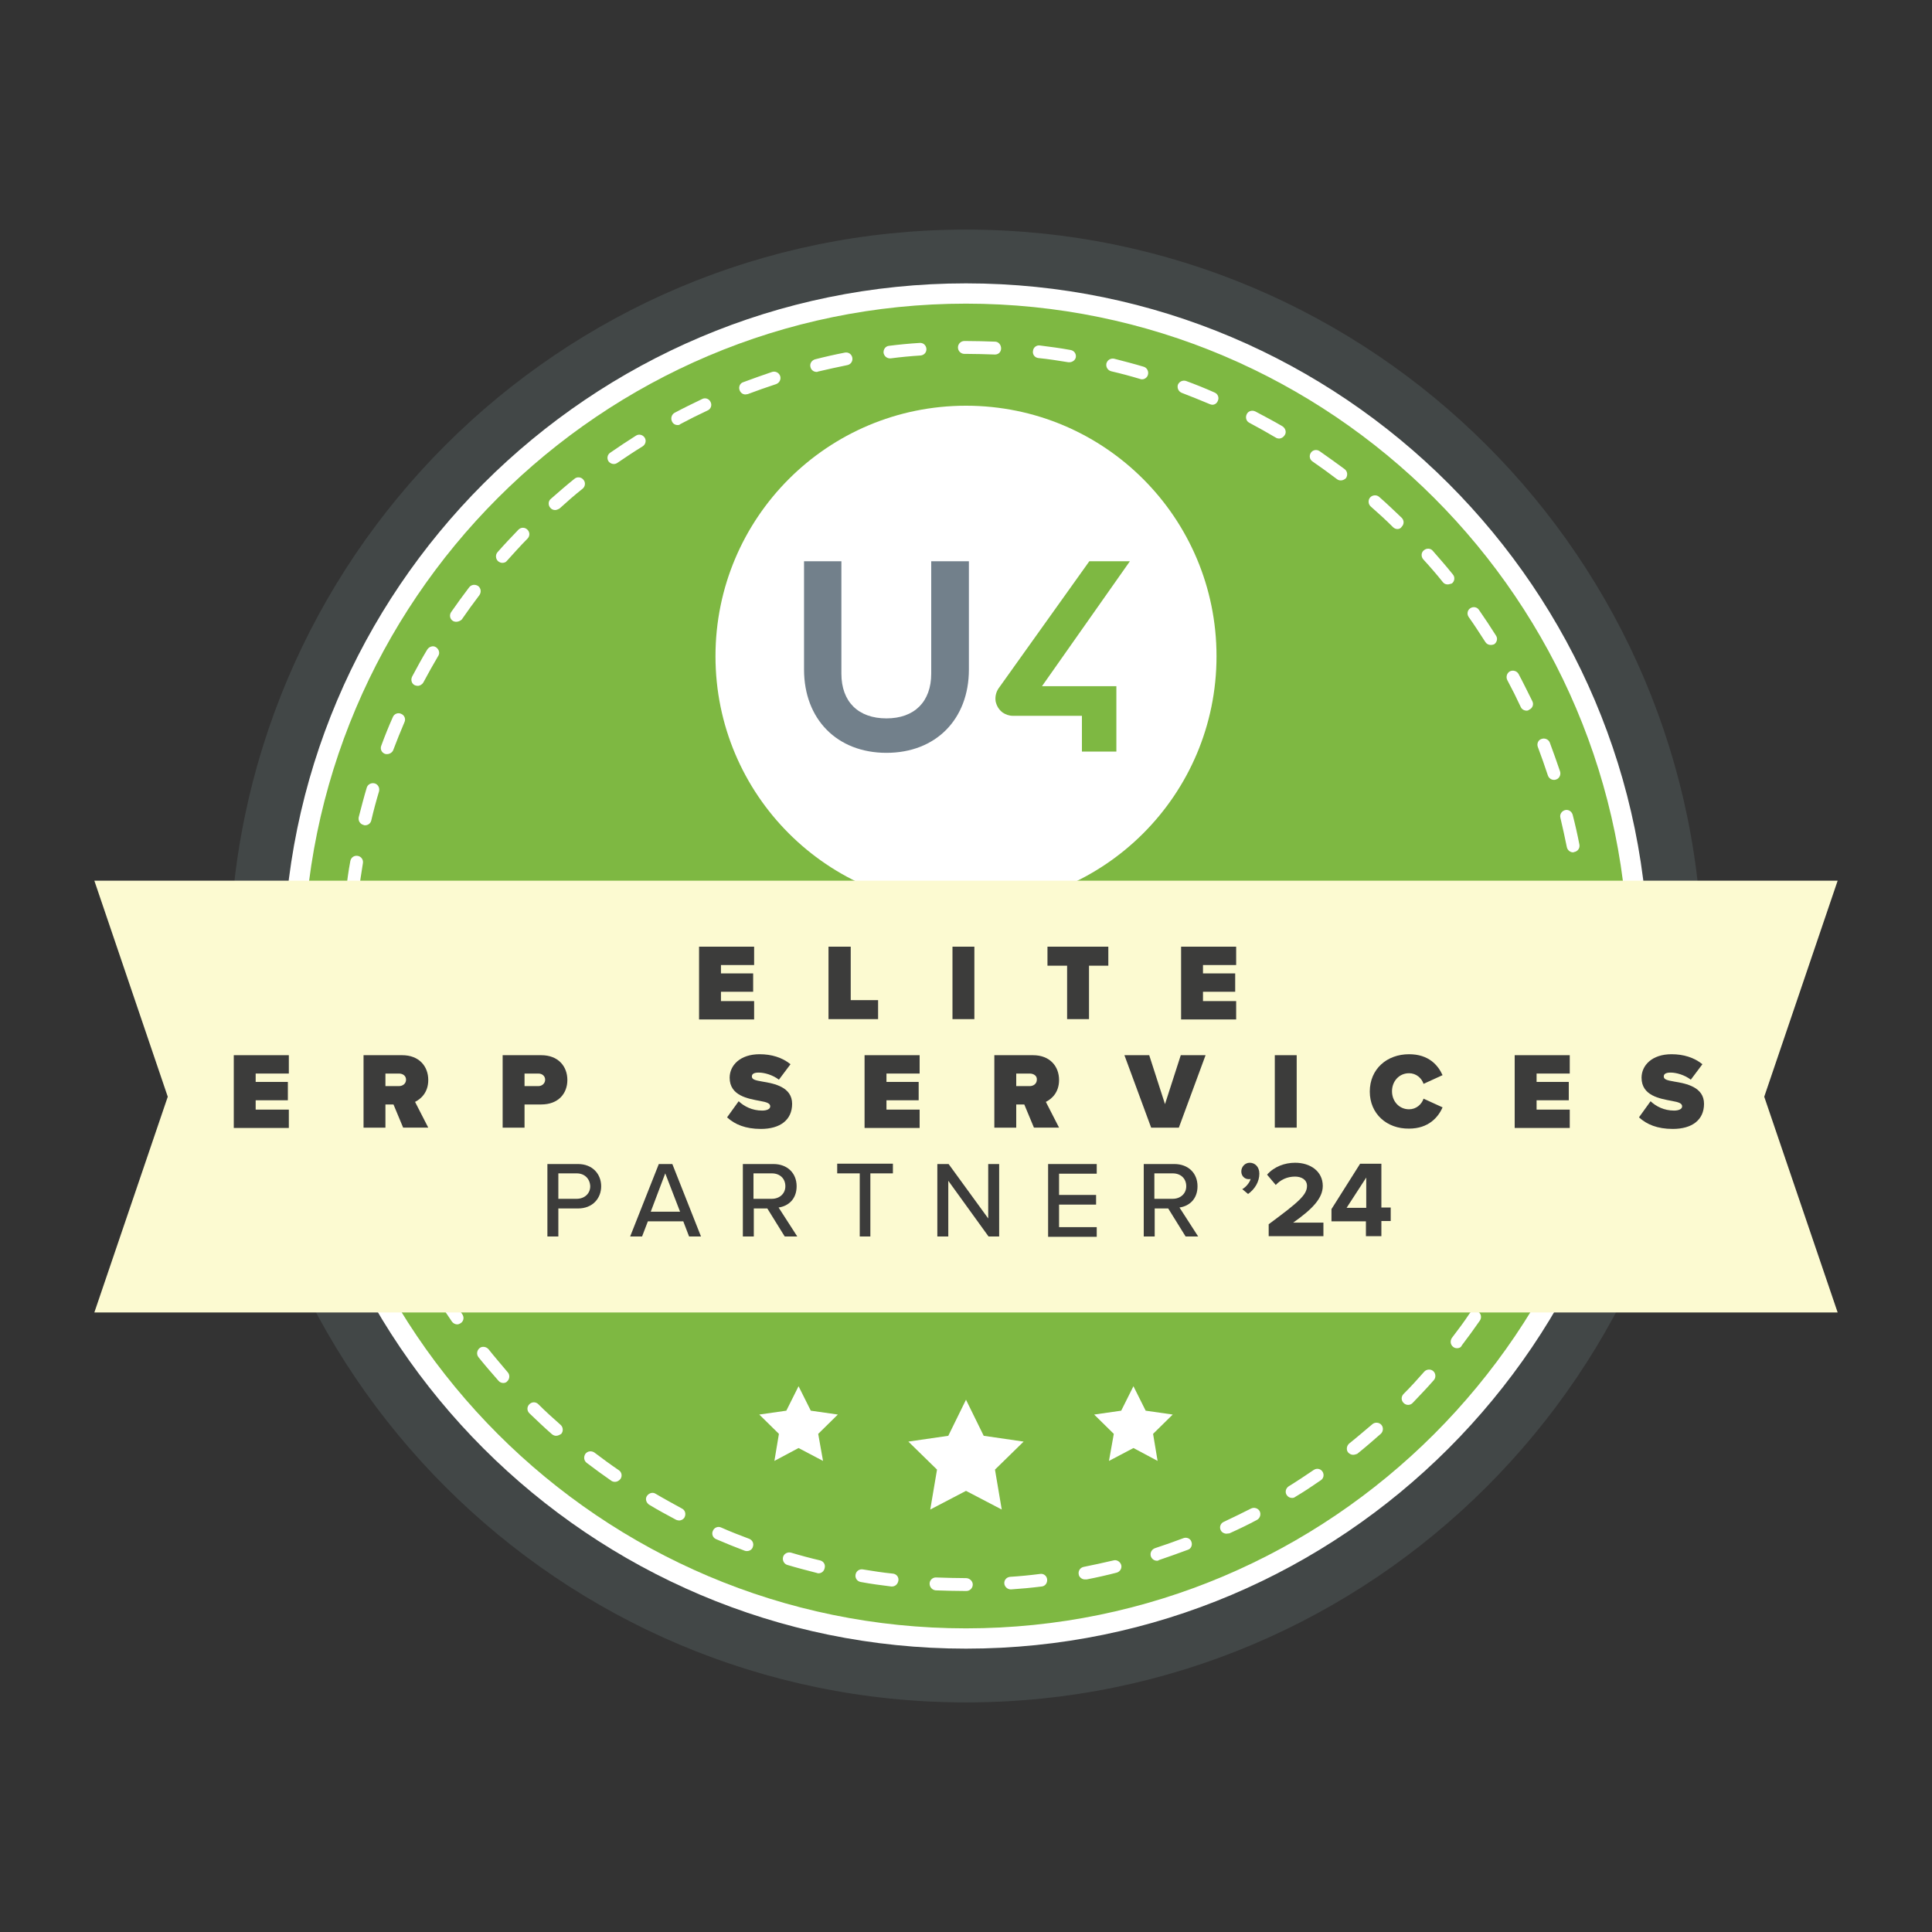
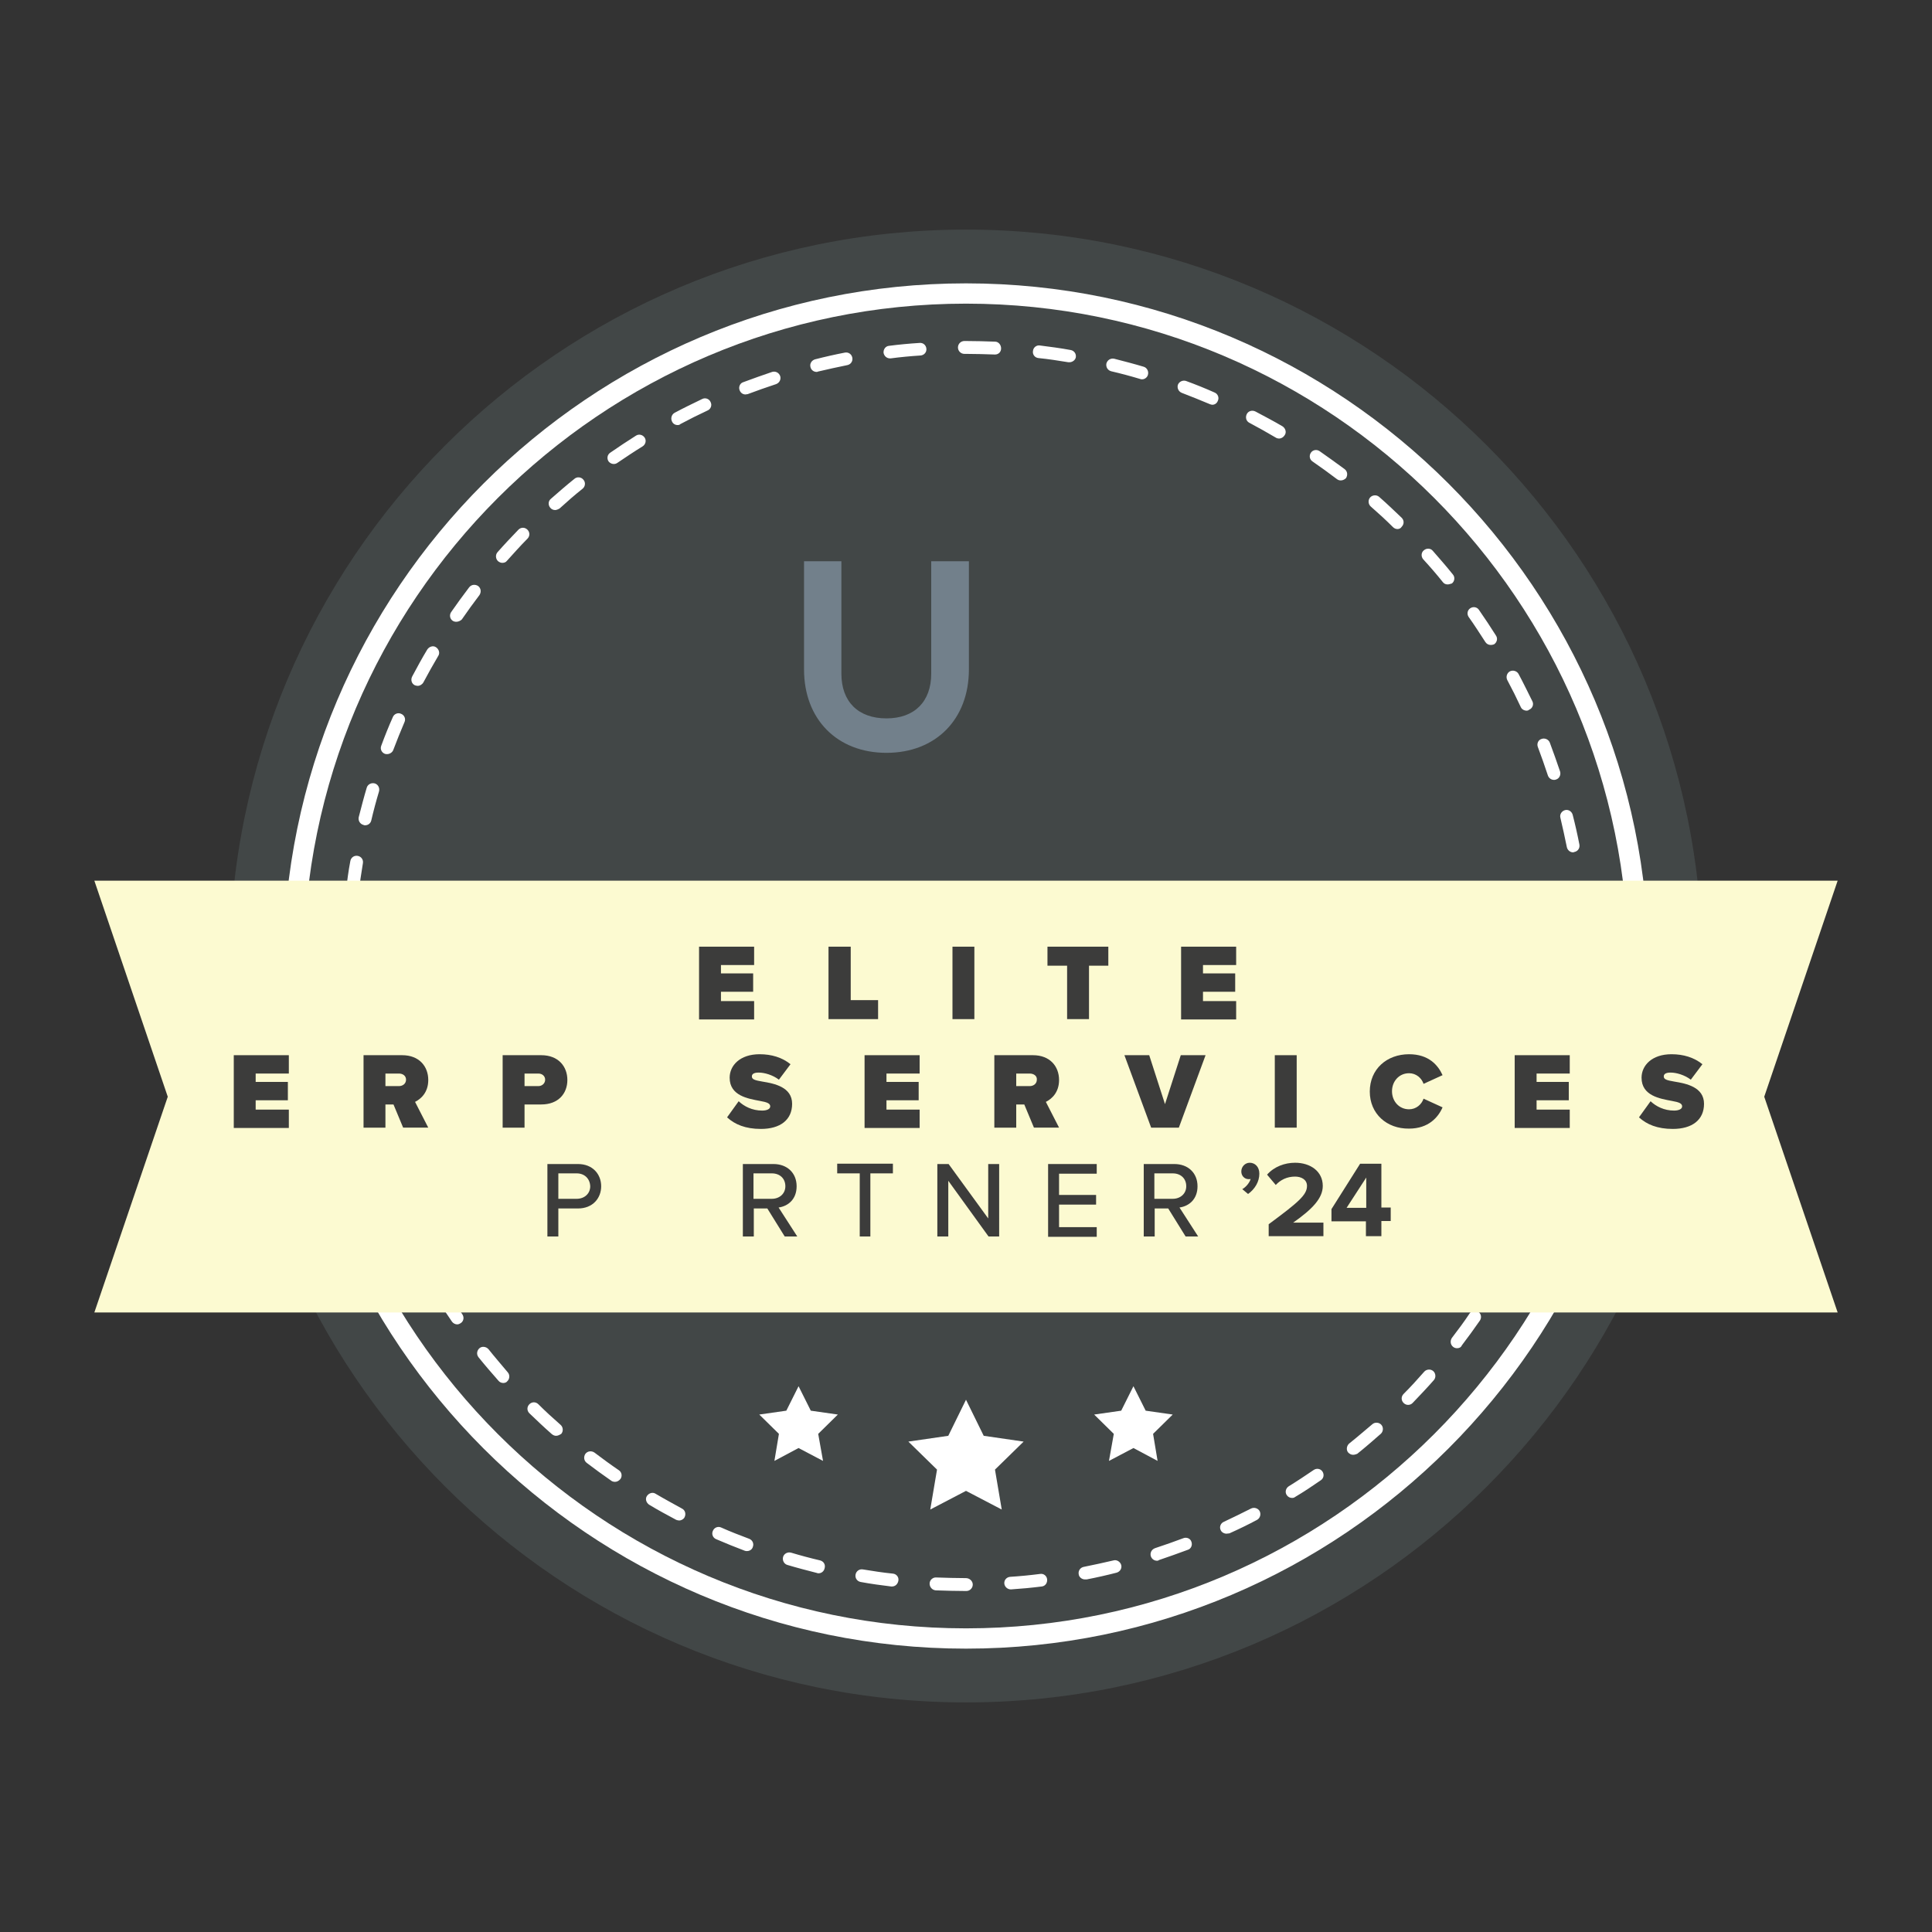
<svg xmlns="http://www.w3.org/2000/svg" id="Layer_1" x="0px" y="0px" viewBox="0 0 600 600" style="enable-background:new 0 0 600 600;" xml:space="preserve">
  <rect x="0" y="0" width="600" height="600" fill="#333333" stroke="none" />
  <style type="text/css">	.st0{fill:#424747;}	.st1{fill:#7EB842;}	.st2{fill:#FFFFFF;}	.st3{fill:#72808B;}	.st4{fill:#FCFAD1;}	.st5{fill:#3C3C3B;}</style>
  <g>
    <path class="st0" d="M528.7,300c0,126.3-102.4,228.7-228.7,228.7C173.7,528.7,71.3,426.3,71.3,300C71.3,173.7,173.7,71.3,300,71.3   C426.3,71.3,528.7,173.7,528.7,300z" />
-     <path class="st1" d="M507.9,300c0,114.8-93.1,207.9-207.9,207.9c-114.8,0-207.9-93.1-207.9-207.9c0-114.8,93.1-207.9,207.9-207.9   C414.8,92.1,507.9,185.2,507.9,300z" />
    <g>
      <path class="st2" d="M300.1,494.1H300c-3.1,0-6.3-0.1-9.4-0.2c-1.1-0.1-1.9-1-1.9-2.1c0-1.1,1-2,2.1-1.9c3.1,0.1,6.2,0.2,9.2,0.2    c1.1,0,2.1,0.9,2.1,2C302.1,493.2,301.2,494.1,300.1,494.1L300.1,494.1z M313.9,493.6c-1,0-1.9-0.8-2-1.8c-0.1-1.1,0.7-2,1.8-2.1    c3.1-0.2,6.2-0.5,9.3-0.9c1.1-0.2,2.1,0.6,2.2,1.7c0.1,1.1-0.6,2.1-1.7,2.2c-3.2,0.4-6.4,0.7-9.5,0.9    C314,493.6,313.9,493.6,313.9,493.6L313.9,493.6z M277,492.7c-0.1,0-0.2,0-0.2,0c-3.2-0.4-6.3-0.8-9.5-1.4    c-1.1-0.2-1.8-1.2-1.6-2.3c0.2-1.1,1.2-1.8,2.3-1.6c3.1,0.5,6.2,1,9.3,1.3c1.1,0.1,1.9,1.1,1.7,2.2C278.8,492,278,492.7,277,492.7    L277,492.7z M336.9,490.5c-0.9,0-1.8-0.7-1.9-1.6c-0.2-1.1,0.5-2.1,1.6-2.3c3.1-0.6,6.1-1.3,9.2-2c1-0.3,2.1,0.4,2.4,1.4    c0.3,1.1-0.4,2.1-1.4,2.4c-3.1,0.8-6.2,1.5-9.3,2.1C337.1,490.5,337,490.5,336.9,490.5L336.9,490.5z M254.2,488.6    c-0.2,0-0.3,0-0.5-0.1c-3.1-0.8-6.2-1.6-9.2-2.5c-1-0.3-1.6-1.4-1.3-2.5c0.3-1,1.4-1.6,2.5-1.3c3,0.9,6,1.7,9,2.4    c1.1,0.3,1.7,1.3,1.4,2.4C255.9,488,255.1,488.6,254.2,488.6L254.2,488.6z M359.3,484.7c-0.8,0-1.6-0.5-1.9-1.4    c-0.3-1,0.2-2.1,1.3-2.5c3-1,5.9-2,8.8-3.1c1-0.4,2.2,0.1,2.5,1.1c0.4,1-0.1,2.2-1.1,2.5c-3,1.1-6,2.2-9,3.2    C359.7,484.7,359.5,484.7,359.3,484.7L359.3,484.7z M232,481.7c-0.2,0-0.5,0-0.7-0.1c-2.9-1.1-5.9-2.3-8.9-3.6    c-1-0.4-1.5-1.6-1-2.6c0.4-1,1.6-1.5,2.6-1c2.9,1.3,5.8,2.4,8.7,3.5c1,0.4,1.5,1.5,1.1,2.5C233.6,481.2,232.8,481.7,232,481.7    L232,481.7z M380.9,476.3c-0.7,0-1.5-0.4-1.8-1.1c-0.5-1,0-2.2,1-2.6c2.8-1.3,5.6-2.7,8.4-4.1c1-0.5,2.2-0.1,2.7,0.8    c0.5,1,0.1,2.2-0.8,2.7c-2.8,1.5-5.7,2.9-8.6,4.2C381.4,476.2,381.2,476.3,380.9,476.3L380.9,476.3z M210.9,472.2    c-0.3,0-0.6-0.1-0.9-0.2c-2.8-1.5-5.6-3-8.4-4.7c-0.9-0.6-1.3-1.8-0.7-2.7c0.6-0.9,1.8-1.3,2.7-0.7c2.7,1.6,5.5,3.1,8.2,4.6    c1,0.5,1.3,1.7,0.8,2.7C212.3,471.8,211.6,472.2,210.9,472.2L210.9,472.2z M401.3,465.2c-0.7,0-1.3-0.3-1.7-0.9    c-0.6-0.9-0.3-2.1,0.6-2.7c2.6-1.6,5.3-3.4,7.8-5.1c0.9-0.6,2.1-0.4,2.7,0.5c0.6,0.9,0.4,2.1-0.5,2.7c-2.6,1.8-5.3,3.6-8,5.2    C402,465.1,401.6,465.2,401.3,465.2L401.3,465.2z M191,460.2c-0.4,0-0.8-0.1-1.1-0.3c-2.6-1.8-5.2-3.7-7.7-5.6    c-0.9-0.7-1-1.9-0.4-2.8c0.7-0.9,1.9-1,2.8-0.4c2.5,1.9,5.1,3.8,7.6,5.5c0.9,0.6,1.1,1.8,0.5,2.7    C192.2,459.9,191.6,460.2,191,460.2L191,460.2z M420.2,451.8c-0.6,0-1.1-0.3-1.5-0.7c-0.7-0.8-0.5-2.1,0.3-2.8    c2.4-1.9,4.8-4,7.2-6c0.8-0.7,2.1-0.6,2.8,0.2c0.7,0.8,0.6,2.1-0.2,2.8c-2.4,2.1-4.8,4.2-7.3,6.2    C421,451.7,420.6,451.8,420.2,451.8L420.2,451.8z M172.7,445.9c-0.5,0-0.9-0.2-1.3-0.5c-2.4-2.1-4.7-4.3-7-6.5    c-0.8-0.8-0.8-2,0-2.8c0.8-0.8,2-0.8,2.8,0c2.2,2.2,4.5,4.3,6.9,6.4c0.8,0.7,0.9,2,0.2,2.8C173.8,445.6,173.3,445.9,172.7,445.9    L172.7,445.9z M437.3,436.3c-0.5,0-1-0.2-1.4-0.6c-0.8-0.8-0.8-2,0-2.8c2.2-2.2,4.3-4.5,6.4-6.9c0.7-0.8,2-0.9,2.8-0.2    c0.8,0.7,0.9,2,0.2,2.8c-2.1,2.4-4.3,4.7-6.5,7C438.4,436.1,437.8,436.3,437.3,436.3L437.3,436.3z M156.3,429.5    c-0.5,0-1.1-0.2-1.5-0.7c-2.1-2.4-4.2-4.8-6.2-7.3c-0.7-0.9-0.5-2.1,0.3-2.8c0.8-0.7,2.1-0.5,2.8,0.3c1.9,2.4,4,4.8,6,7.2    c0.7,0.8,0.6,2.1-0.2,2.8C157.3,429.3,156.8,429.5,156.3,429.5L156.3,429.5z M452.5,418.7c-0.4,0-0.8-0.1-1.2-0.4    c-0.9-0.7-1-1.9-0.4-2.8c1.9-2.5,3.8-5,5.5-7.6c0.6-0.9,1.8-1.1,2.7-0.5c0.9,0.6,1.1,1.8,0.5,2.7c-1.8,2.6-3.7,5.2-5.6,7.7    C453.7,418.5,453.1,418.7,452.5,418.7L452.5,418.7z M142,411.3c-0.6,0-1.2-0.3-1.6-0.8c-1.8-2.6-3.6-5.3-5.2-8    c-0.6-0.9-0.3-2.1,0.6-2.7c0.9-0.6,2.1-0.3,2.7,0.6c1.6,2.6,3.4,5.3,5.1,7.8c0.6,0.9,0.4,2.1-0.5,2.7    C142.8,411.1,142.4,411.3,142,411.3L142,411.3z M465.5,399.5c-0.3,0-0.7-0.1-1-0.3c-0.9-0.6-1.3-1.8-0.7-2.7    c1.6-2.7,3.1-5.5,4.6-8.2c0.5-1,1.7-1.3,2.7-0.8c1,0.5,1.3,1.7,0.8,2.7c-1.5,2.8-3,5.6-4.7,8.4    C466.8,399.2,466.2,399.5,465.5,399.5L465.5,399.5z M130,391.5c-0.7,0-1.4-0.4-1.7-1.1c-1.5-2.8-2.9-5.7-4.2-8.5    c-0.5-1,0-2.2,1-2.6c1-0.5,2.2,0,2.6,1c1.3,2.8,2.7,5.7,4.2,8.4c0.5,1,0.1,2.2-0.8,2.7C130.6,391.4,130.3,391.5,130,391.5    L130,391.5z M476.1,378.9c-0.3,0-0.5,0-0.8-0.2c-1-0.4-1.5-1.6-1-2.6c1.3-2.9,2.5-5.8,3.6-8.7c0.4-1,1.5-1.5,2.5-1.1    c1,0.4,1.5,1.5,1.1,2.5c-1.1,2.9-2.3,5.9-3.6,8.9C477.6,378.4,476.8,378.9,476.1,378.9L476.1,378.9z M120.4,370.4    c-0.8,0-1.5-0.5-1.8-1.3c-1.1-3-2.2-6-3.2-9c-0.3-1,0.2-2.2,1.3-2.5c1-0.3,2.1,0.2,2.5,1.3c1,3,2,5.9,3.1,8.8    c0.4,1-0.1,2.2-1.1,2.5C120.9,370.3,120.7,370.4,120.4,370.4L120.4,370.4z M484.1,357.1c-0.2,0-0.4,0-0.6-0.1    c-1-0.3-1.6-1.4-1.3-2.5c0.9-3,1.7-6,2.5-9c0.3-1.1,1.3-1.7,2.4-1.4c1.1,0.3,1.7,1.3,1.4,2.4c-0.8,3.1-1.6,6.2-2.5,9.2    C485.7,356.5,484.9,357.1,484.1,357.1L484.1,357.1z M113.5,348.2c-0.9,0-1.7-0.6-1.9-1.5c-0.8-3.1-1.5-6.2-2.1-9.3    c-0.2-1.1,0.5-2.1,1.6-2.3c1.1-0.2,2.1,0.5,2.3,1.6c0.6,3.1,1.3,6.1,2,9.2c0.3,1.1-0.4,2.1-1.4,2.4    C113.8,348.2,113.7,348.2,113.5,348.2L113.5,348.2z M489.4,334.5c-0.1,0-0.2,0-0.3,0c-1.1-0.2-1.8-1.2-1.6-2.3    c0.5-3.1,1-6.2,1.3-9.3c0.1-1.1,1.1-1.9,2.2-1.7c1.1,0.1,1.9,1.1,1.7,2.2c-0.4,3.2-0.8,6.4-1.4,9.5    C491.1,333.8,490.3,334.5,489.4,334.5L489.4,334.5z M109.3,325.4c-1,0-1.8-0.7-2-1.7c-0.4-3.1-0.7-6.3-0.9-9.5    c-0.1-1.1,0.7-2,1.8-2.1c1.1-0.1,2,0.7,2.1,1.8c0.2,3.1,0.5,6.2,0.9,9.3c0.1,1.1-0.6,2.1-1.7,2.2    C109.5,325.4,109.4,325.4,109.3,325.4L109.3,325.4z M491.9,311.4C491.8,311.4,491.8,311.4,491.9,311.4c-1.2-0.1-2-1-2-2.1    c0.1-3.1,0.2-6.3,0.2-9.4v-0.6c0-1.1,0.9-2,2-2c1.1,0,2,0.9,2,2v0.6c0,3.2-0.1,6.4-0.2,9.6C493.8,310.6,492.9,311.4,491.9,311.4    L491.9,311.4z M107.9,302.1c-1.1,0-2-0.7-2-1.8c0,0,0-0.3,0-0.3c0-3,0.1-6.2,0.2-9.2c0-1.1,1-1.9,2.1-1.9c1.1,0,1.9,1,1.9,2.1    c-0.1,3-0.2,6.1-0.2,9.1C109.9,301.1,109,302.1,107.9,302.1L107.9,302.1z M491.6,287.6c-1,0-1.9-0.8-2-1.8    c-0.2-3.1-0.5-6.3-0.9-9.3c-0.1-1.1,0.6-2.1,1.7-2.2c1.1-0.2,2.1,0.6,2.2,1.7c0.4,3.1,0.7,6.3,0.9,9.5c0.1,1.1-0.7,2-1.8,2.1    C491.7,287.6,491.6,287.6,491.6,287.6L491.6,287.6z M109.3,279.1c-0.1,0-0.2,0-0.2,0c-1.1-0.1-1.9-1.1-1.7-2.2    c0.4-3.2,0.8-6.4,1.4-9.5c0.2-1.1,1.2-1.8,2.3-1.6c1.1,0.2,1.8,1.2,1.6,2.3c-0.5,3.1-1,6.2-1.3,9.3    C111.1,278.4,110.2,279.1,109.3,279.1L109.3,279.1z M488.5,264.7c-0.9,0-1.7-0.7-1.9-1.6c-0.6-3-1.3-6.1-2-9.1    c-0.3-1.1,0.4-2.1,1.4-2.4c1.1-0.3,2.1,0.4,2.4,1.4c0.8,3.1,1.5,6.2,2.1,9.3c0.2,1.1-0.5,2.1-1.6,2.3    C488.7,264.7,488.6,264.7,488.5,264.7L488.5,264.7z M113.4,256.3c-0.2,0-0.3,0-0.5-0.1c-1.1-0.3-1.7-1.3-1.5-2.4    c0.8-3.1,1.6-6.2,2.5-9.2c0.3-1,1.4-1.6,2.5-1.3c1,0.3,1.6,1.4,1.3,2.5c-0.9,3-1.7,6-2.4,9C115.1,255.7,114.3,256.3,113.4,256.3    L113.4,256.3z M482.6,242.2c-0.8,0-1.6-0.5-1.9-1.4c-1-3-2-5.9-3.1-8.8c-0.4-1,0.1-2.2,1.1-2.5c1-0.4,2.2,0.1,2.6,1.1    c1.1,3,2.2,6,3.2,9c0.3,1-0.2,2.2-1.3,2.5C483,242.2,482.8,242.2,482.6,242.2L482.6,242.2z M120.2,234.2c-0.2,0-0.5,0-0.7-0.1    c-1-0.4-1.5-1.5-1.1-2.5c1.1-3,2.3-6,3.6-8.9c0.4-1,1.6-1.5,2.6-1c1,0.4,1.5,1.6,1,2.6c-1.2,2.8-2.4,5.8-3.5,8.7    C121.8,233.7,121,234.2,120.2,234.2L120.2,234.2z M474.1,220.7c-0.7,0-1.5-0.4-1.8-1.1c-1.3-2.8-2.7-5.6-4.2-8.4    c-0.5-1-0.1-2.2,0.8-2.7c1-0.5,2.2-0.1,2.7,0.8c1.5,2.8,2.9,5.7,4.3,8.5c0.5,1,0,2.2-1,2.6C474.7,220.6,474.4,220.7,474.1,220.7    L474.1,220.7z M129.7,213c-0.3,0-0.6-0.1-0.9-0.2c-1-0.5-1.3-1.7-0.8-2.7c1.5-2.8,3-5.6,4.7-8.4c0.6-0.9,1.8-1.3,2.7-0.7    c0.9,0.6,1.3,1.8,0.7,2.7c-1.6,2.7-3.1,5.4-4.6,8.2C131.1,212.6,130.4,213,129.7,213L129.7,213z M463,200.3    c-0.7,0-1.3-0.3-1.7-0.9c-1.7-2.6-3.4-5.3-5.2-7.8c-0.6-0.9-0.4-2.1,0.5-2.7c0.9-0.6,2.1-0.4,2.7,0.5c1.8,2.6,3.6,5.3,5.3,8    c0.6,0.9,0.3,2.1-0.6,2.7C463.7,200.2,463.4,200.3,463,200.3L463,200.3z M141.7,193.1c-0.4,0-0.8-0.1-1.1-0.3    c-0.9-0.6-1.1-1.8-0.5-2.7c1.8-2.6,3.7-5.2,5.6-7.7c0.7-0.9,1.9-1,2.8-0.4c0.9,0.7,1,1.9,0.4,2.8c-1.9,2.5-3.7,5-5.5,7.6    C143,192.8,142.3,193.1,141.7,193.1L141.7,193.1z M449.6,181.5c-0.6,0-1.1-0.2-1.5-0.7c-1.9-2.4-4-4.8-6.1-7.1    c-0.7-0.8-0.7-2.1,0.2-2.8c0.8-0.7,2.1-0.7,2.8,0.2c2.1,2.4,4.2,4.8,6.2,7.3c0.7,0.8,0.6,2.1-0.3,2.8    C450.5,181.3,450,181.5,449.6,181.5L449.6,181.5z M156,174.8c-0.5,0-0.9-0.2-1.3-0.5c-0.8-0.7-0.9-2-0.2-2.8    c2.1-2.4,4.3-4.7,6.5-7c0.8-0.8,2-0.8,2.8,0c0.8,0.8,0.8,2,0,2.8c-2.2,2.2-4.3,4.6-6.4,6.9C157.1,174.6,156.6,174.8,156,174.8    L156,174.8z M434,164.3c-0.5,0-1-0.2-1.4-0.6c-2.2-2.2-4.5-4.3-6.9-6.4c-0.8-0.7-0.9-2-0.2-2.8c0.7-0.8,2-0.9,2.8-0.2    c2.4,2.1,4.7,4.3,7,6.5c0.8,0.8,0.8,2,0,2.8C435,164.1,434.5,164.3,434,164.3L434,164.3z M172.4,158.4c-0.5,0-1.1-0.2-1.5-0.7    c-0.7-0.8-0.7-2.1,0.2-2.8c2.4-2.1,4.8-4.2,7.3-6.2c0.8-0.7,2.1-0.6,2.8,0.3c0.7,0.8,0.6,2.1-0.3,2.8c-2.4,1.9-4.8,4-7.1,6.1    C173.3,158.2,172.8,158.4,172.4,158.4L172.4,158.4z M416.4,149.2c-0.4,0-0.8-0.1-1.2-0.4c-2.5-1.9-5-3.7-7.6-5.5    c-0.9-0.6-1.1-1.8-0.5-2.7c0.6-0.9,1.8-1.1,2.7-0.5c2.6,1.8,5.2,3.7,7.8,5.6c0.9,0.7,1,1.9,0.4,2.8    C417.6,148.9,417,149.2,416.4,149.2L416.4,149.2z M190.6,144.1c-0.6,0-1.2-0.3-1.6-0.8c-0.6-0.9-0.4-2.1,0.5-2.7    c2.6-1.8,5.3-3.6,8-5.3c0.9-0.6,2.1-0.3,2.7,0.6c0.6,0.9,0.3,2.1-0.6,2.7c-2.6,1.6-5.3,3.4-7.8,5.1    C191.4,144,191,144.1,190.6,144.1L190.6,144.1z M397.2,136.2c-0.3,0-0.7-0.1-1-0.3c-2.7-1.6-5.4-3.1-8.2-4.6    c-1-0.5-1.3-1.7-0.8-2.7c0.5-1,1.7-1.3,2.7-0.8c2.8,1.5,5.7,3,8.4,4.6c0.9,0.6,1.3,1.8,0.7,2.7    C398.5,135.9,397.8,136.2,397.2,136.2L397.2,136.2z M210.4,132c-0.7,0-1.4-0.4-1.7-1.1c-0.5-1-0.1-2.2,0.8-2.7    c2.8-1.5,5.7-2.9,8.6-4.3c1-0.5,2.2,0,2.6,1c0.5,1,0,2.2-1,2.6c-2.8,1.3-5.6,2.7-8.4,4.2C211,132,210.7,132,210.4,132L210.4,132z     M376.5,125.7c-0.3,0-0.5-0.1-0.8-0.2c-2.9-1.2-5.8-2.4-8.7-3.5c-1-0.4-1.5-1.5-1.2-2.5c0.4-1,1.5-1.5,2.5-1.2    c3,1.1,6,2.3,8.9,3.6c1,0.4,1.5,1.6,1,2.6C377.9,125.3,377.2,125.7,376.5,125.7L376.5,125.7z M231.5,122.5c-0.8,0-1.5-0.5-1.8-1.3    c-0.4-1,0.1-2.2,1.1-2.5c3-1.1,6-2.2,9-3.2c1-0.3,2.1,0.2,2.5,1.3c0.3,1-0.2,2.1-1.3,2.5c-3,1-5.9,2-8.8,3.1    C232,122.4,231.7,122.5,231.5,122.5L231.5,122.5z M354.7,117.8c-0.2,0-0.4,0-0.6-0.1c-3-0.9-6-1.7-9-2.4c-1.1-0.3-1.7-1.3-1.5-2.4    c0.3-1.1,1.3-1.7,2.4-1.5c3.1,0.8,6.2,1.6,9.2,2.5c1,0.3,1.6,1.4,1.3,2.5C356.3,117.2,355.5,117.8,354.7,117.8L354.7,117.8z     M253.6,115.5c-0.9,0-1.7-0.6-1.9-1.5c-0.3-1.1,0.4-2.1,1.4-2.4c3.1-0.8,6.2-1.5,9.3-2.1c1.1-0.2,2.1,0.5,2.3,1.6    c0.2,1.1-0.5,2.1-1.6,2.3c-3,0.6-6.1,1.3-9.1,2C253.9,115.5,253.8,115.5,253.6,115.5L253.6,115.5z M332.1,112.5    c-0.1,0-0.2,0-0.3,0c-3.1-0.5-6.2-1-9.3-1.3c-1.1-0.1-1.9-1.1-1.7-2.2c0.1-1.1,1.1-1.9,2.2-1.7c3.1,0.4,6.3,0.8,9.5,1.4    c1.1,0.2,1.8,1.2,1.6,2.3C333.9,111.9,333,112.5,332.1,112.5L332.1,112.5z M276.4,111.3c-1,0-1.8-0.7-2-1.7    c-0.1-1.1,0.6-2.1,1.7-2.2c3.1-0.4,6.3-0.7,9.5-0.9c1.1-0.1,2,0.7,2.1,1.8c0.1,1.1-0.7,2-1.8,2.1c-3.1,0.2-6.3,0.5-9.3,0.9    C276.6,111.3,276.5,111.3,276.4,111.3L276.4,111.3z M309,110.1C309,110.1,308.9,110.1,309,110.1c-3.1-0.1-6-0.2-9-0.2l-0.5,0    c-1.1,0-2-0.9-2-2c0-1.1,0.9-2,2-2l0.4,0c3.1,0,6.1,0.1,9.1,0.2c1.1,0,1.9,1,1.9,2.1C310.9,109.3,310.1,110.1,309,110.1L309,110.1    z" />
    </g>
    <g>
      <path class="st2" d="M300,512c-116.9,0-212-95.1-212-212c0-116.9,95.1-212,212-212c116.9,0,212,95.1,212,212    C512,416.9,416.9,512,300,512L300,512z M300,94.3C186.6,94.3,94.3,186.6,94.3,300c0,113.4,92.3,205.7,205.7,205.7    c113.4,0,205.7-92.3,205.7-205.7C505.7,186.6,413.4,94.3,300,94.3L300,94.3z" />
    </g>
    <g>
      <polygon class="st2" points="300,434.7 305.5,445.9 317.9,447.7 309,456.4 311.1,468.8 300,463 288.9,468.8 291,456.4     282.1,447.7 294.5,445.9   " />
      <g>
        <polygon class="st2" points="352,430.5 355.8,438.1 364.2,439.3 358.1,445.3 359.5,453.7 352,449.7 344.4,453.7 345.9,445.3      339.8,439.3 348.2,438.1    " />
        <polygon class="st2" points="248,430.5 251.8,438.1 260.2,439.3 254.1,445.3 255.6,453.7 248,449.7 240.5,453.7 241.9,445.3      235.8,439.3 244.2,438.1    " />
      </g>
    </g>
    <g>
-       <path class="st2" d="M300,281.6c43,0,77.8-34.8,77.8-77.8c0-43-34.8-77.8-77.8-77.8s-77.8,34.8-77.8,77.8    C222.2,246.8,257,281.6,300,281.6" />
      <path class="st3" d="M289.2,174.3v34.9c0,8.7-5.2,13.9-13.9,13.9c-8.8,0-14-5.2-14-13.9v-34.9h-11.6v33.6    c0,15.5,10.3,25.9,25.6,25.9c15.3,0,25.6-10.4,25.6-25.9v-33.6H289.2z" />
-       <path class="st1" d="M350.9,174.3h-12.6l-28.2,39.5c-0.8,1.2-1.1,2.6-0.9,4c0.3,1.4,1,2.6,2.2,3.5c0.9,0.6,2,1,3.1,1h0l21.5,0    v11.1h10.7l0-20.3h-23.1L350.9,174.3z" />
    </g>
    <polygon class="st4" points="570.7,273.5 29.3,273.5 52.1,340.6 29.3,407.6 570.7,407.6 547.9,340.6  " />
    <g>
      <g>
        <path class="st5" d="M217.1,294h17.1v5.7h-10.3v2.6h10v5.7h-10v2.9h10.3v5.7h-17.1V294z" />
        <path class="st5" d="M257.4,294h6.8v16.6h8.5v5.9h-15.4V294z" />
        <path class="st5" d="M295.8,294h6.8v22.5h-6.8V294z" />
        <path class="st5" d="M331.3,299.9h-6V294h18.9v5.9h-6v16.6h-6.8V299.9z" />
        <path class="st5" d="M366.8,294h17.1v5.7h-10.3v2.6h10v5.7h-10v2.9h10.3v5.7h-17.1V294z" />
        <path class="st5" d="M72.6,327.7h17.1v5.7H79.4v2.6h10v5.7h-10v2.9h10.3v5.7H72.6V327.7z" />
        <path class="st5" d="M122.2,343h-2.5v7.2h-6.8v-22.5h12c5.3,0,8.1,3.5,8.1,7.7c0,3.9-2.3,5.9-4.1,6.8l4.1,8h-7.8L122.2,343z      M123.9,333.4h-4.2v3.9h4.2c1.1,0,2.2-0.7,2.2-2C126.1,334.1,125.1,333.4,123.9,333.4z" />
        <path class="st5" d="M156.1,327.7h12c5.3,0,8.1,3.5,8.1,7.7c0,4.2-2.8,7.6-8.1,7.6h-5.2v7.2h-6.8V327.7z M167.2,333.4h-4.3v3.9     h4.3c1.1,0,2.1-0.8,2.1-2C169.3,334.2,168.4,333.4,167.2,333.4z" />
        <path class="st5" d="M229.4,342c1.7,1.6,4.2,2.9,7.3,2.9c1.3,0,2.5-0.4,2.5-1.3c0-0.9-0.9-1.3-3.2-1.7c-3.7-0.7-9.4-1.6-9.4-7.2     c0-3.8,3.2-7.3,9.3-7.3c3.7,0,7,1,9.6,3.1l-3.6,4.8c-2-1.5-4.5-2.2-6.3-2.2c-1.7,0-2.1,0.6-2.1,1.2c0,0.9,0.9,1.2,3.3,1.6     c3.7,0.6,9.2,1.7,9.2,6.9c0,5-3.7,7.8-9.7,7.8c-4.8,0-8.1-1.4-10.5-3.6L229.4,342z" />
        <path class="st5" d="M268.5,327.7h17.1v5.7h-10.3v2.6h10v5.7h-10v2.9h10.3v5.7h-17.1V327.7z" />
        <path class="st5" d="M318.1,343h-2.5v7.2h-6.8v-22.5h12c5.3,0,8.1,3.5,8.1,7.7c0,3.9-2.3,5.9-4.1,6.8l4.1,8h-7.8L318.1,343z      M319.8,333.4h-4.2v3.9h4.2c1.1,0,2.2-0.7,2.2-2C322.1,334.1,321,333.4,319.8,333.4z" />
        <path class="st5" d="M349.2,327.7h7.7l4.9,15.2l4.9-15.2h7.7l-8.3,22.5h-8.6L349.2,327.7z" />
        <path class="st5" d="M395.9,327.7h6.8v22.5h-6.8V327.7z" />
        <path class="st5" d="M425.4,339c0-7,5.3-11.6,12.2-11.6c6.1,0,9,3.4,10.4,6.5l-5.9,2.7c-0.6-1.8-2.3-3.3-4.5-3.3     c-3.1,0-5.3,2.5-5.3,5.6c0,3.1,2.2,5.6,5.3,5.6c2.2,0,3.9-1.5,4.5-3.3l5.9,2.7c-1.3,3-4.3,6.6-10.4,6.6     C430.7,350.6,425.4,345.9,425.4,339z" />
        <path class="st5" d="M470.4,327.7h17.1v5.7h-10.3v2.6h10v5.7h-10v2.9h10.3v5.7h-17.1V327.7z" />
        <path class="st5" d="M512.6,342c1.7,1.6,4.2,2.9,7.3,2.9c1.3,0,2.5-0.4,2.5-1.3c0-0.9-0.9-1.3-3.2-1.7c-3.7-0.7-9.4-1.6-9.4-7.2     c0-3.8,3.2-7.3,9.3-7.3c3.7,0,7,1,9.6,3.1l-3.6,4.8c-2-1.5-4.5-2.2-6.3-2.2c-1.7,0-2.1,0.6-2.1,1.2c0,0.9,0.9,1.2,3.3,1.6     c3.7,0.6,9.2,1.7,9.2,6.9c0,5-3.7,7.8-9.7,7.8c-4.8,0-8.1-1.4-10.5-3.6L512.6,342z" />
        <path class="st5" d="M170,361.5h9.5c4.6,0,7.2,3.2,7.2,6.9c0,3.7-2.6,6.9-7.2,6.9h-6.1v8.7H170V361.5z M179.1,364.4h-5.7v7.9h5.7     c2.4,0,4.2-1.6,4.2-3.9C183.2,366,181.5,364.4,179.1,364.4z" />
-         <path class="st5" d="M212.2,379.3h-11l-1.8,4.7h-3.7l8.9-22.5h4.2l8.9,22.5H214L212.2,379.3z M202.1,376.3h9.1l-4.6-11.9     L202.1,376.3z" />
        <path class="st5" d="M238.3,375.3h-4.2v8.7h-3.4v-22.5h9.5c4.3,0,7.2,2.8,7.2,6.9c0,4.1-2.7,6.2-5.6,6.6l5.8,9h-3.9L238.3,375.3z      M239.7,364.4h-5.7v7.9h5.7c2.4,0,4.2-1.6,4.2-3.9C243.9,366,242.2,364.4,239.7,364.4z" />
        <path class="st5" d="M267,364.4h-7v-3h17.3v3h-7V384H267V364.4z" />
        <path class="st5" d="M294.5,366.7V384h-3.4v-22.5h3.5l12.3,16.9v-16.9h3.4V384H307L294.5,366.7z" />
        <path class="st5" d="M325.5,361.5h15.1v3h-11.7v6.6h11.5v3h-11.5v7h11.7v3h-15.1V361.5z" />
        <path class="st5" d="M362.8,375.3h-4.2v8.7h-3.4v-22.5h9.5c4.3,0,7.2,2.8,7.2,6.9c0,4.1-2.7,6.2-5.6,6.6l5.8,9h-3.9L362.8,375.3z      M364.2,364.4h-5.7v7.9h5.7c2.4,0,4.2-1.6,4.2-3.9C368.4,366,366.7,364.4,364.2,364.4z" />
        <path class="st5" d="M385.8,369.3c1.1-0.6,2.3-2,2.6-3.2c-0.1,0.1-0.4,0.1-0.6,0.1c-1.3,0-2.3-1-2.3-2.4c0-1.5,1.2-2.7,2.6-2.7     c1.6,0,3,1.2,3,3.4c0,2.5-1.4,4.8-3.5,6.3L385.8,369.3z" />
        <path class="st5" d="M394,380.2c9.2-6.8,11.9-9.1,11.9-11.9c0-2-1.8-2.9-3.7-2.9c-2.5,0-4.5,1-6,2.6l-2.7-3.2     c2.2-2.5,5.5-3.7,8.7-3.7c4.8,0,8.6,2.7,8.6,7.2c0,3.8-3.2,7.2-9.2,11.4h9.4v4.2H394V380.2z" />
        <path class="st5" d="M424.3,379.3h-10.8v-3.8l8.9-14.1h6.6v13.6h2.9v4.2h-2.9v4.7h-4.8V379.3z M418.2,375.1h6.1v-9.4L418.2,375.1     z" />
      </g>
    </g>
  </g>
</svg>